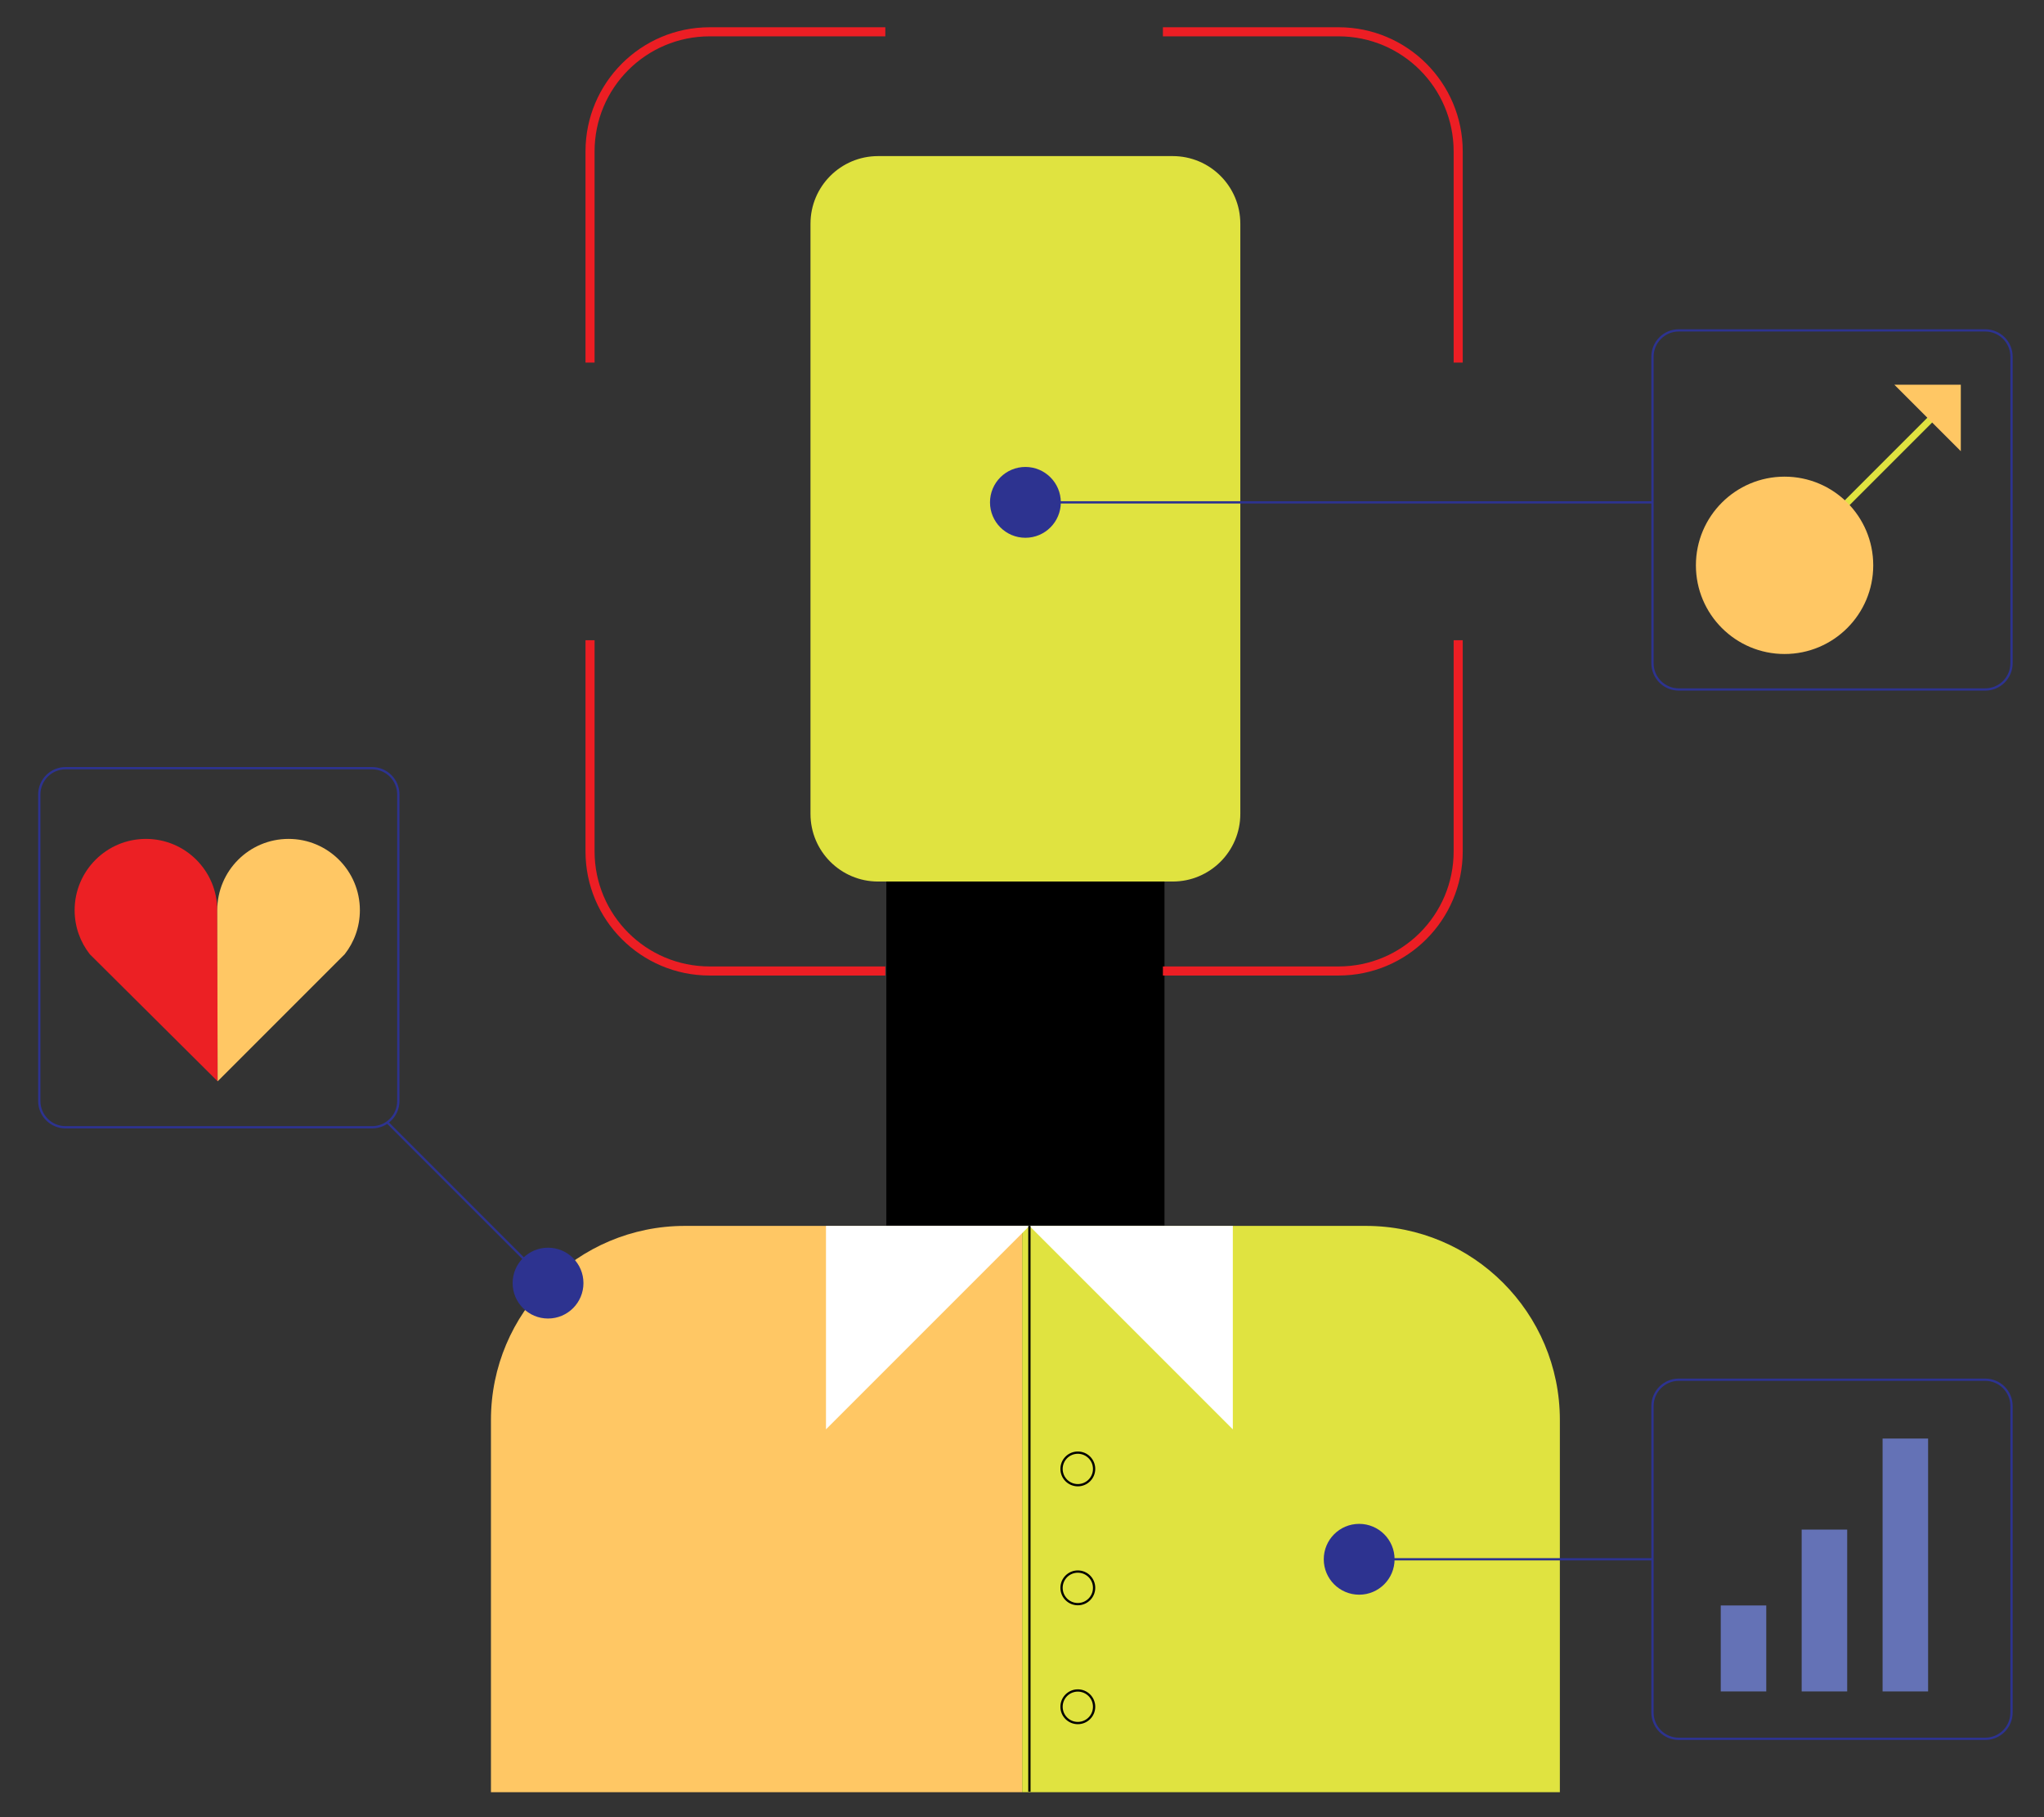
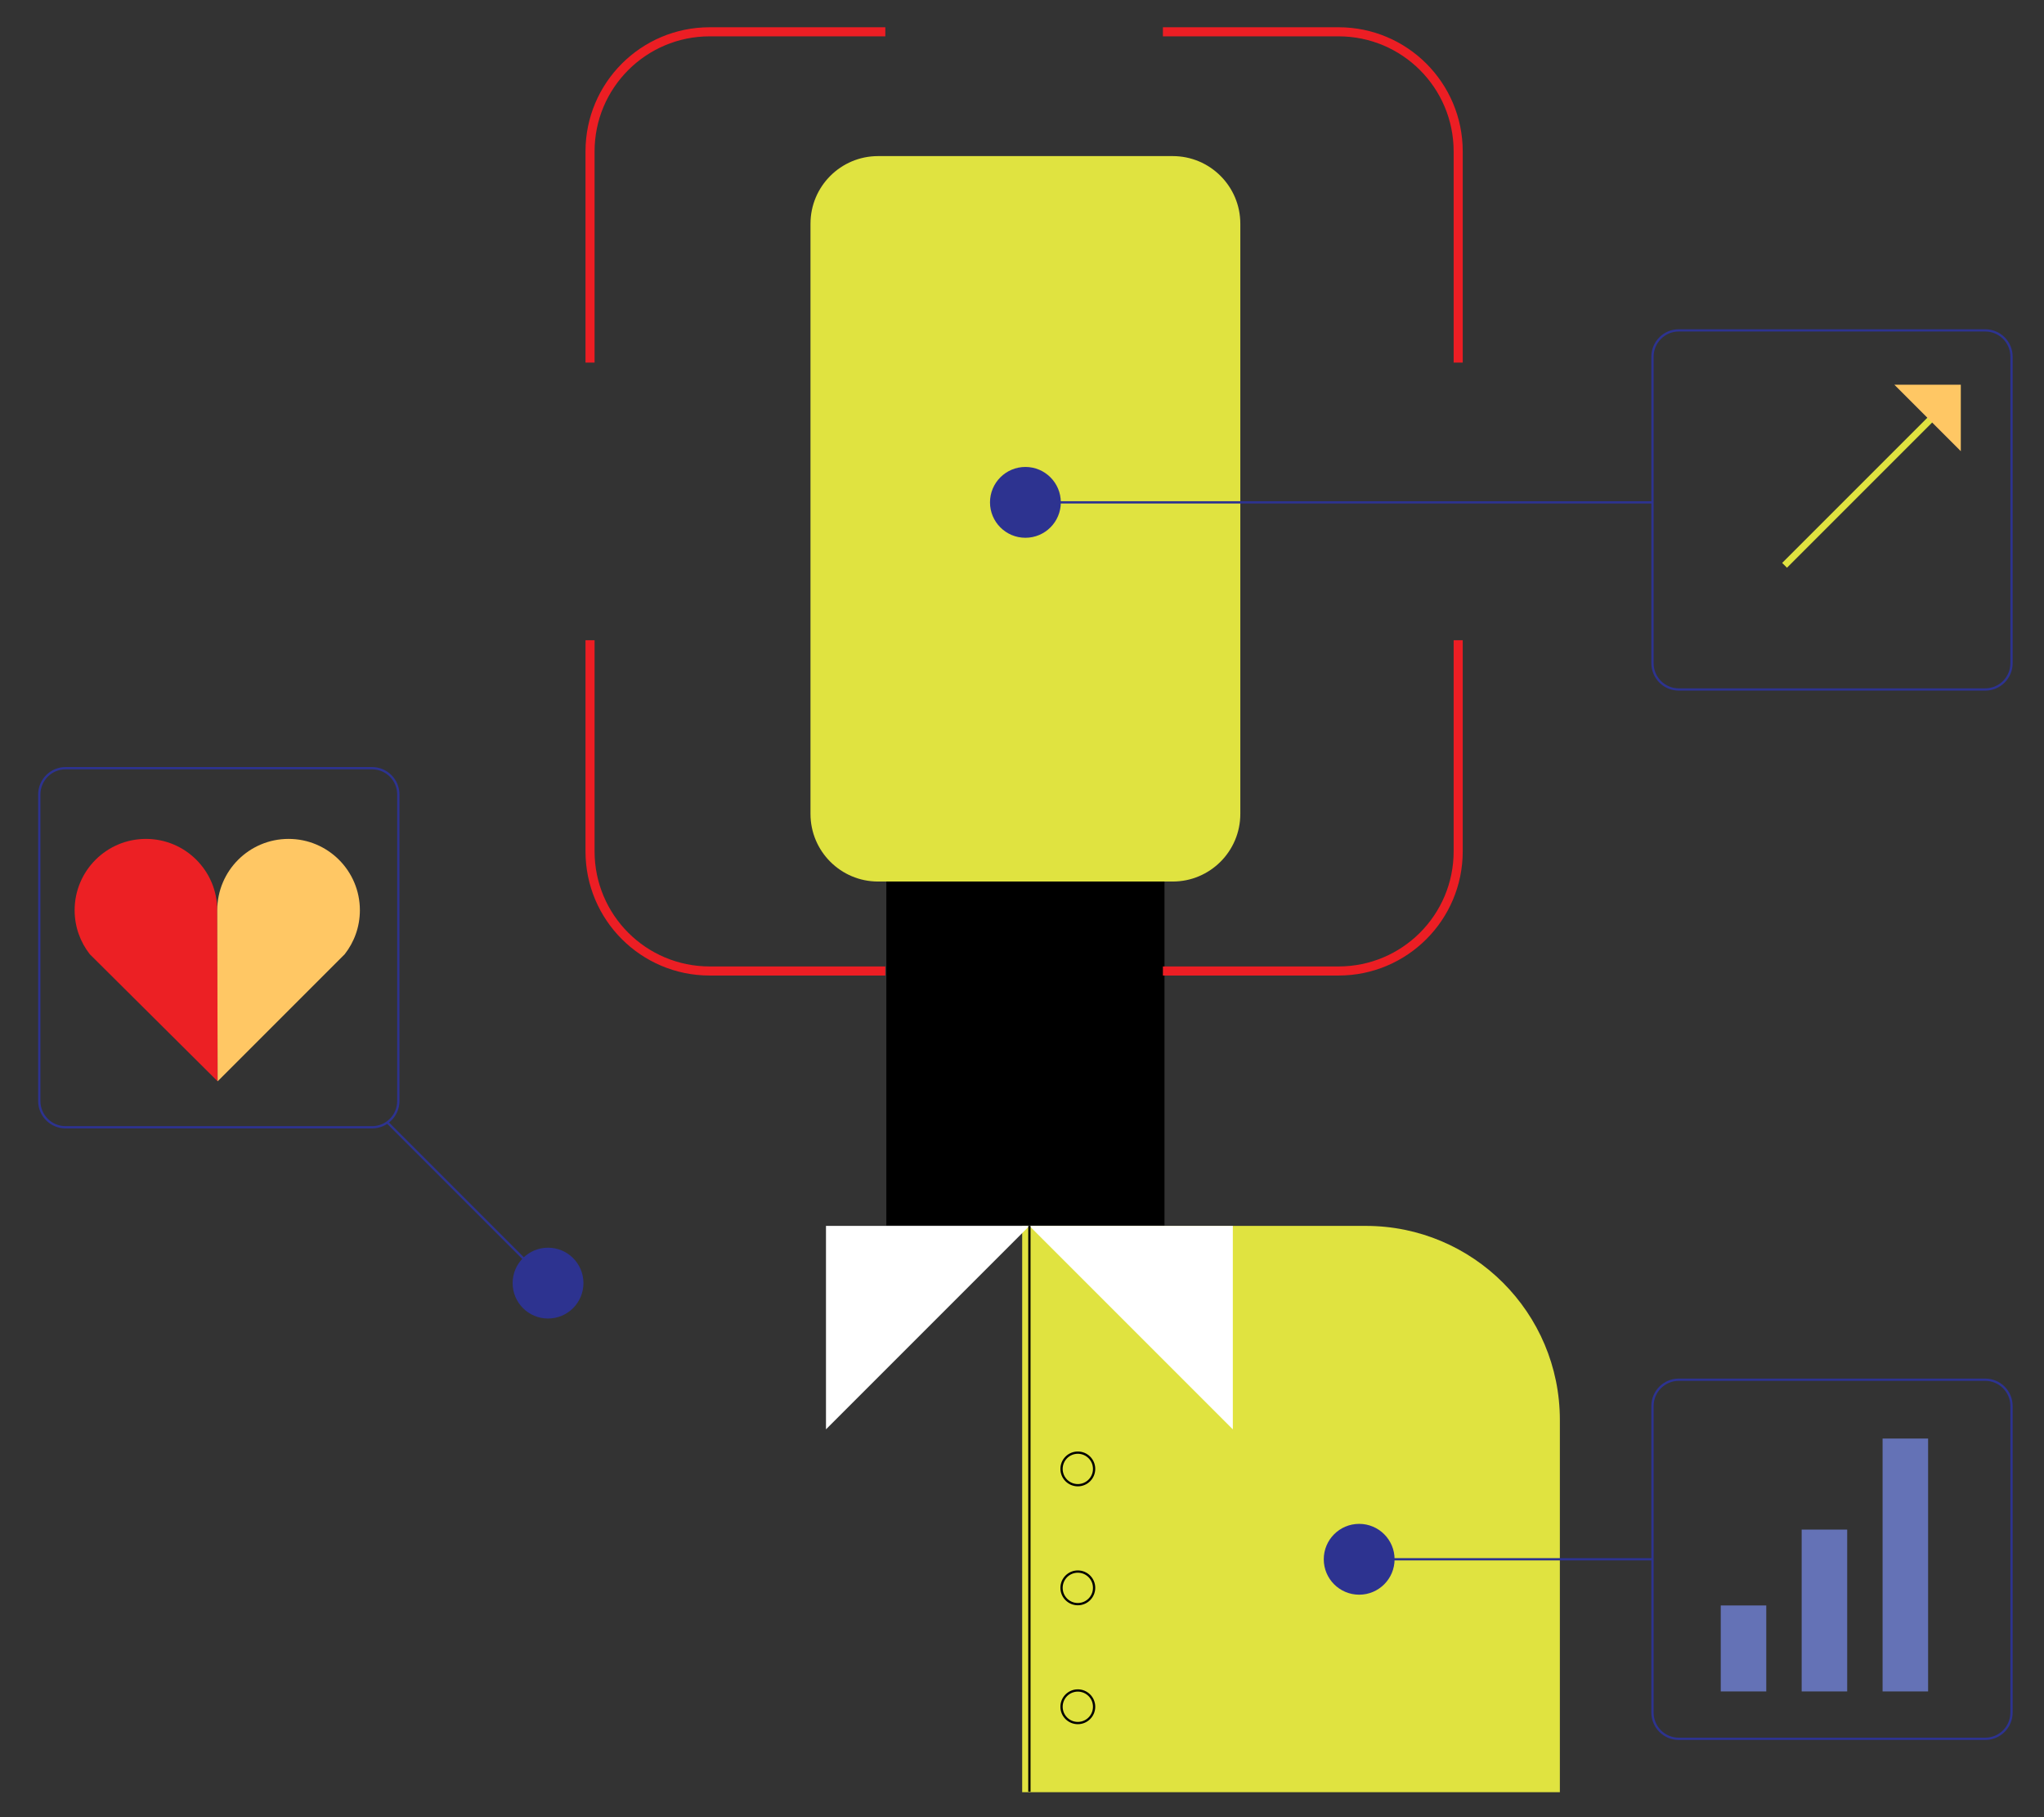
<svg xmlns="http://www.w3.org/2000/svg" version="1.1" id="Layer_1" x="0px" y="0px" viewBox="0 0 900 800" style="enable-background:new 0 0 900 800;" xml:space="preserve">
  <rect x="0" y="0" width="900" height="800" fill="#333333" stroke="none" />
  <style type="text/css">
	.st0{fill:none;stroke:#E0E340;stroke-width:3;stroke-miterlimit:10;}
	.st1{fill:#FFC764;}
	.st2{fill:#E0E340;}
	.st3{fill:none;stroke:#EC1E24;stroke-width:4;stroke-miterlimit:10;}
	.st4{fill:none;stroke:#2D3390;stroke-miterlimit:10;}
	.st5{fill:#2D3390;}
	.st6{fill:#6472B6;}
	.st7{fill:#FFFFFF;}
	.st8{fill:none;stroke:#000000;stroke-miterlimit:10;}
	.st9{fill:#EC2024;}
</style>
  <g>
    <line class="st0" x1="785.77" y1="248.88" x2="852.24" y2="182.41" />
    <rect x="390.27" y="312.38" width="122.47" height="227.12" />
-     <path class="st1" d="M301.61,539.69c-47.19,0-85.44,38.25-85.44,85.44V789h233.91V539.69H301.61z" />
    <path class="st2" d="M686.83,625.13c0-47.19-38.25-85.44-85.44-85.44H450.08V789h236.75V625.13z" />
    <g>
      <path class="st3" d="M389.82,14h-77.35c-29.09,0-52.67,23.58-52.67,52.67v92.95" />
      <path class="st3" d="M642.06,159.62V66.67c0-29.09-23.58-52.67-52.67-52.67h-77.35" />
      <path class="st3" d="M259.8,281.85v92.95c0,29.09,23.58,52.67,52.67,52.67h77.35" />
      <path class="st3" d="M512.04,427.47h77.35c29.09,0,52.67-23.58,52.67-52.67v-92.95" />
    </g>
    <path class="st2" d="M516.36,388.09H386.64c-16.44,0-29.77-13.33-29.77-29.77V98.49c0-16.44,13.33-29.77,29.77-29.77h129.72   c16.44,0,29.77,13.33,29.77,29.77v259.82C546.13,374.76,532.8,388.09,516.36,388.09z" />
    <path class="st4" d="M739.18,303.54h134.95c6.39,0,11.57-5.18,11.57-11.57V157.02c0-6.39-5.18-11.57-11.57-11.57H739.18   c-6.39,0-11.57,5.18-11.57,11.57v134.95C727.61,298.36,732.79,303.54,739.18,303.54z" />
    <line class="st4" x1="727.61" y1="221.16" x2="451.5" y2="221.16" />
    <path class="st4" d="M739.18,765.5h134.95c6.39,0,11.57-5.18,11.57-11.57V618.98c0-6.39-5.18-11.57-11.57-11.57H739.18   c-6.39,0-11.57,5.18-11.57,11.57v134.95C727.61,760.32,732.79,765.5,739.18,765.5z" />
    <line class="st4" x1="727.61" y1="686.46" x2="596.23" y2="686.46" />
    <circle class="st5" cx="451.5" cy="221.16" r="15.59" />
    <circle class="st5" cx="598.46" cy="686.46" r="15.59" />
    <path class="st4" d="M163.82,496.28H28.87c-6.39,0-11.57-5.18-11.57-11.57V349.76c0-6.39,5.18-11.57,11.57-11.57h134.95   c6.39,0,11.57,5.18,11.57,11.57v134.95C175.39,491.1,170.21,496.28,163.82,496.28z" />
    <line class="st4" x1="170.71" y1="494.29" x2="242.89" y2="566.46" />
    <circle class="st5" cx="241.31" cy="564.88" r="15.59" />
    <rect x="757.67" y="706.79" class="st6" width="20.04" height="37.85" />
    <rect x="793.3" y="673.39" class="st6" width="20.04" height="71.25" />
    <rect x="828.93" y="633.31" class="st6" width="20.04" height="111.33" />
-     <circle class="st1" cx="785.77" cy="248.88" r="39.04" />
    <polygon class="st1" points="863.37,169.37 834.11,169.37 863.37,198.63  " />
    <polygon class="st7" points="363.69,629.26 363.69,539.69 453.26,539.69  " />
    <polygon class="st7" points="542.83,629.26 542.83,539.69 453.26,539.69  " />
    <line class="st8" x1="453.26" y1="539.69" x2="453.26" y2="788.8" />
    <circle class="st8" cx="474.58" cy="646.68" r="7.17" />
    <circle class="st8" cx="474.58" cy="699.04" r="7.17" />
    <circle class="st8" cx="474.58" cy="751.39" r="7.17" />
    <path class="st9" d="M95.66,400.72c0-17.34-14.06-31.4-31.4-31.4s-31.4,14.06-31.4,31.4c0,7.31,2.5,14.04,6.69,19.38l56.28,55.94" />
    <path class="st1" d="M95.83,476.04l55.94-55.94c4.19-5.34,6.69-12.07,6.69-19.38c0-17.34-14.06-31.4-31.4-31.4   s-31.4,14.06-31.4,31.4" />
  </g>
</svg>